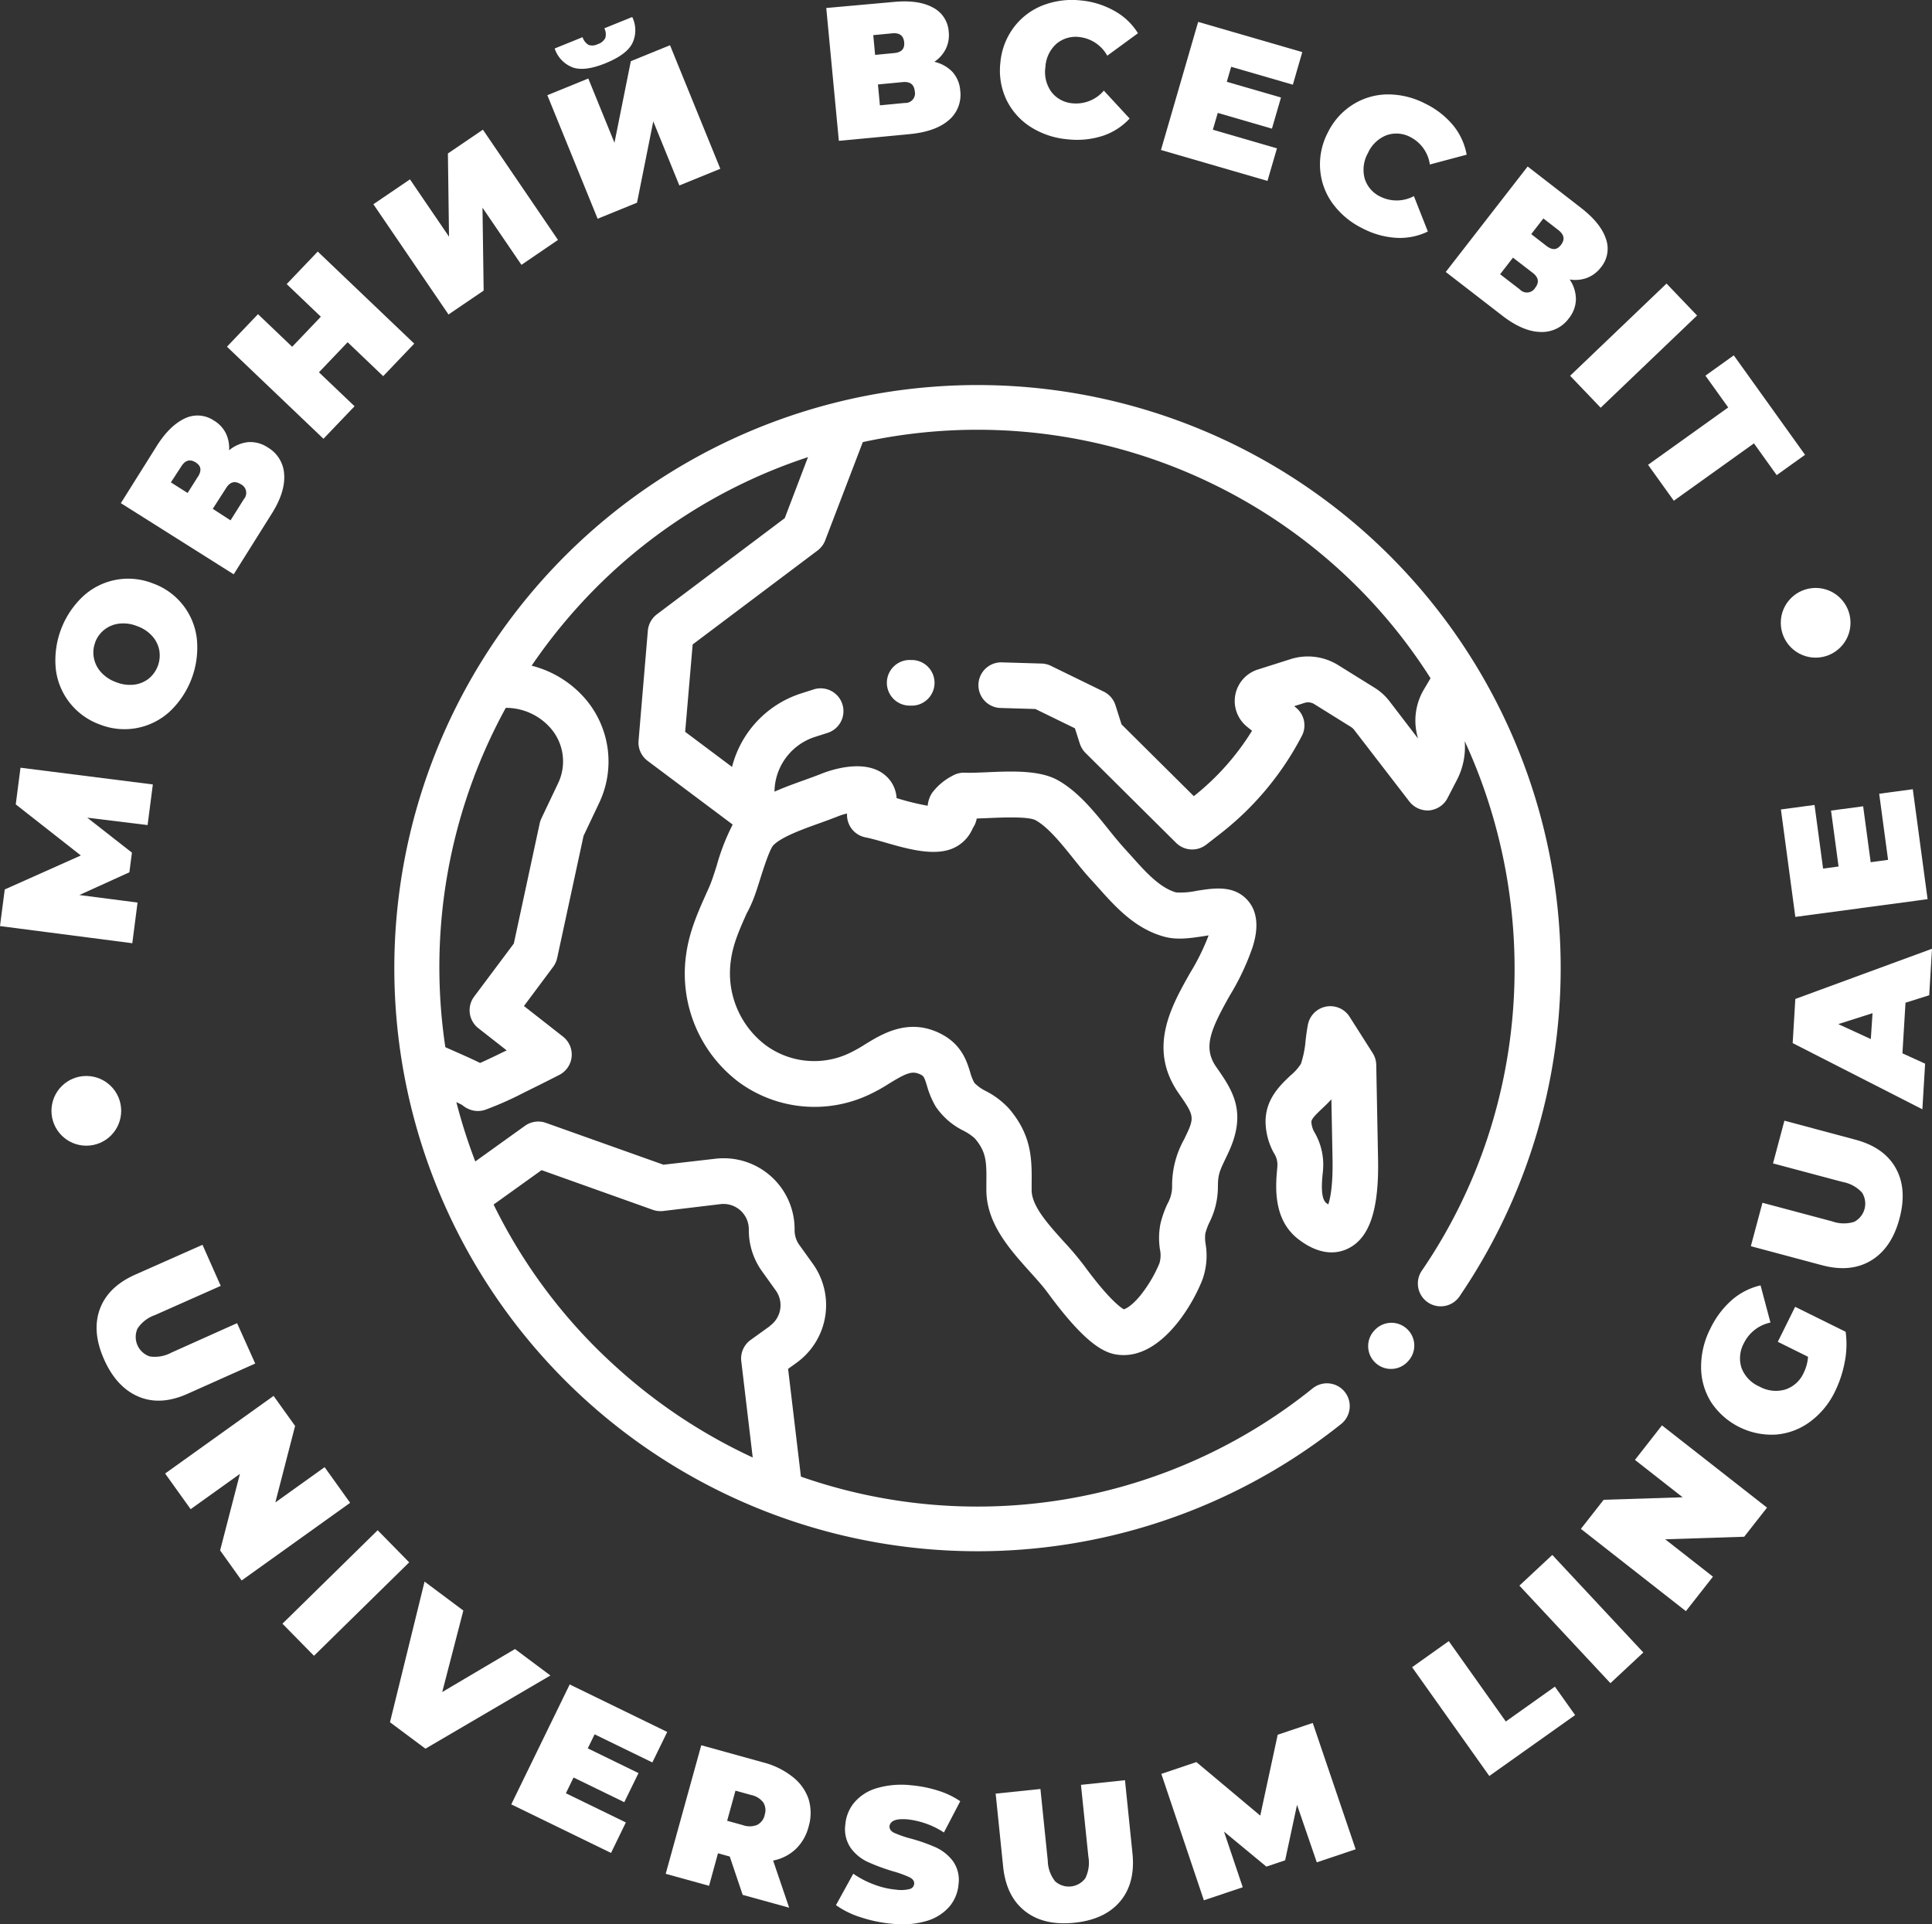
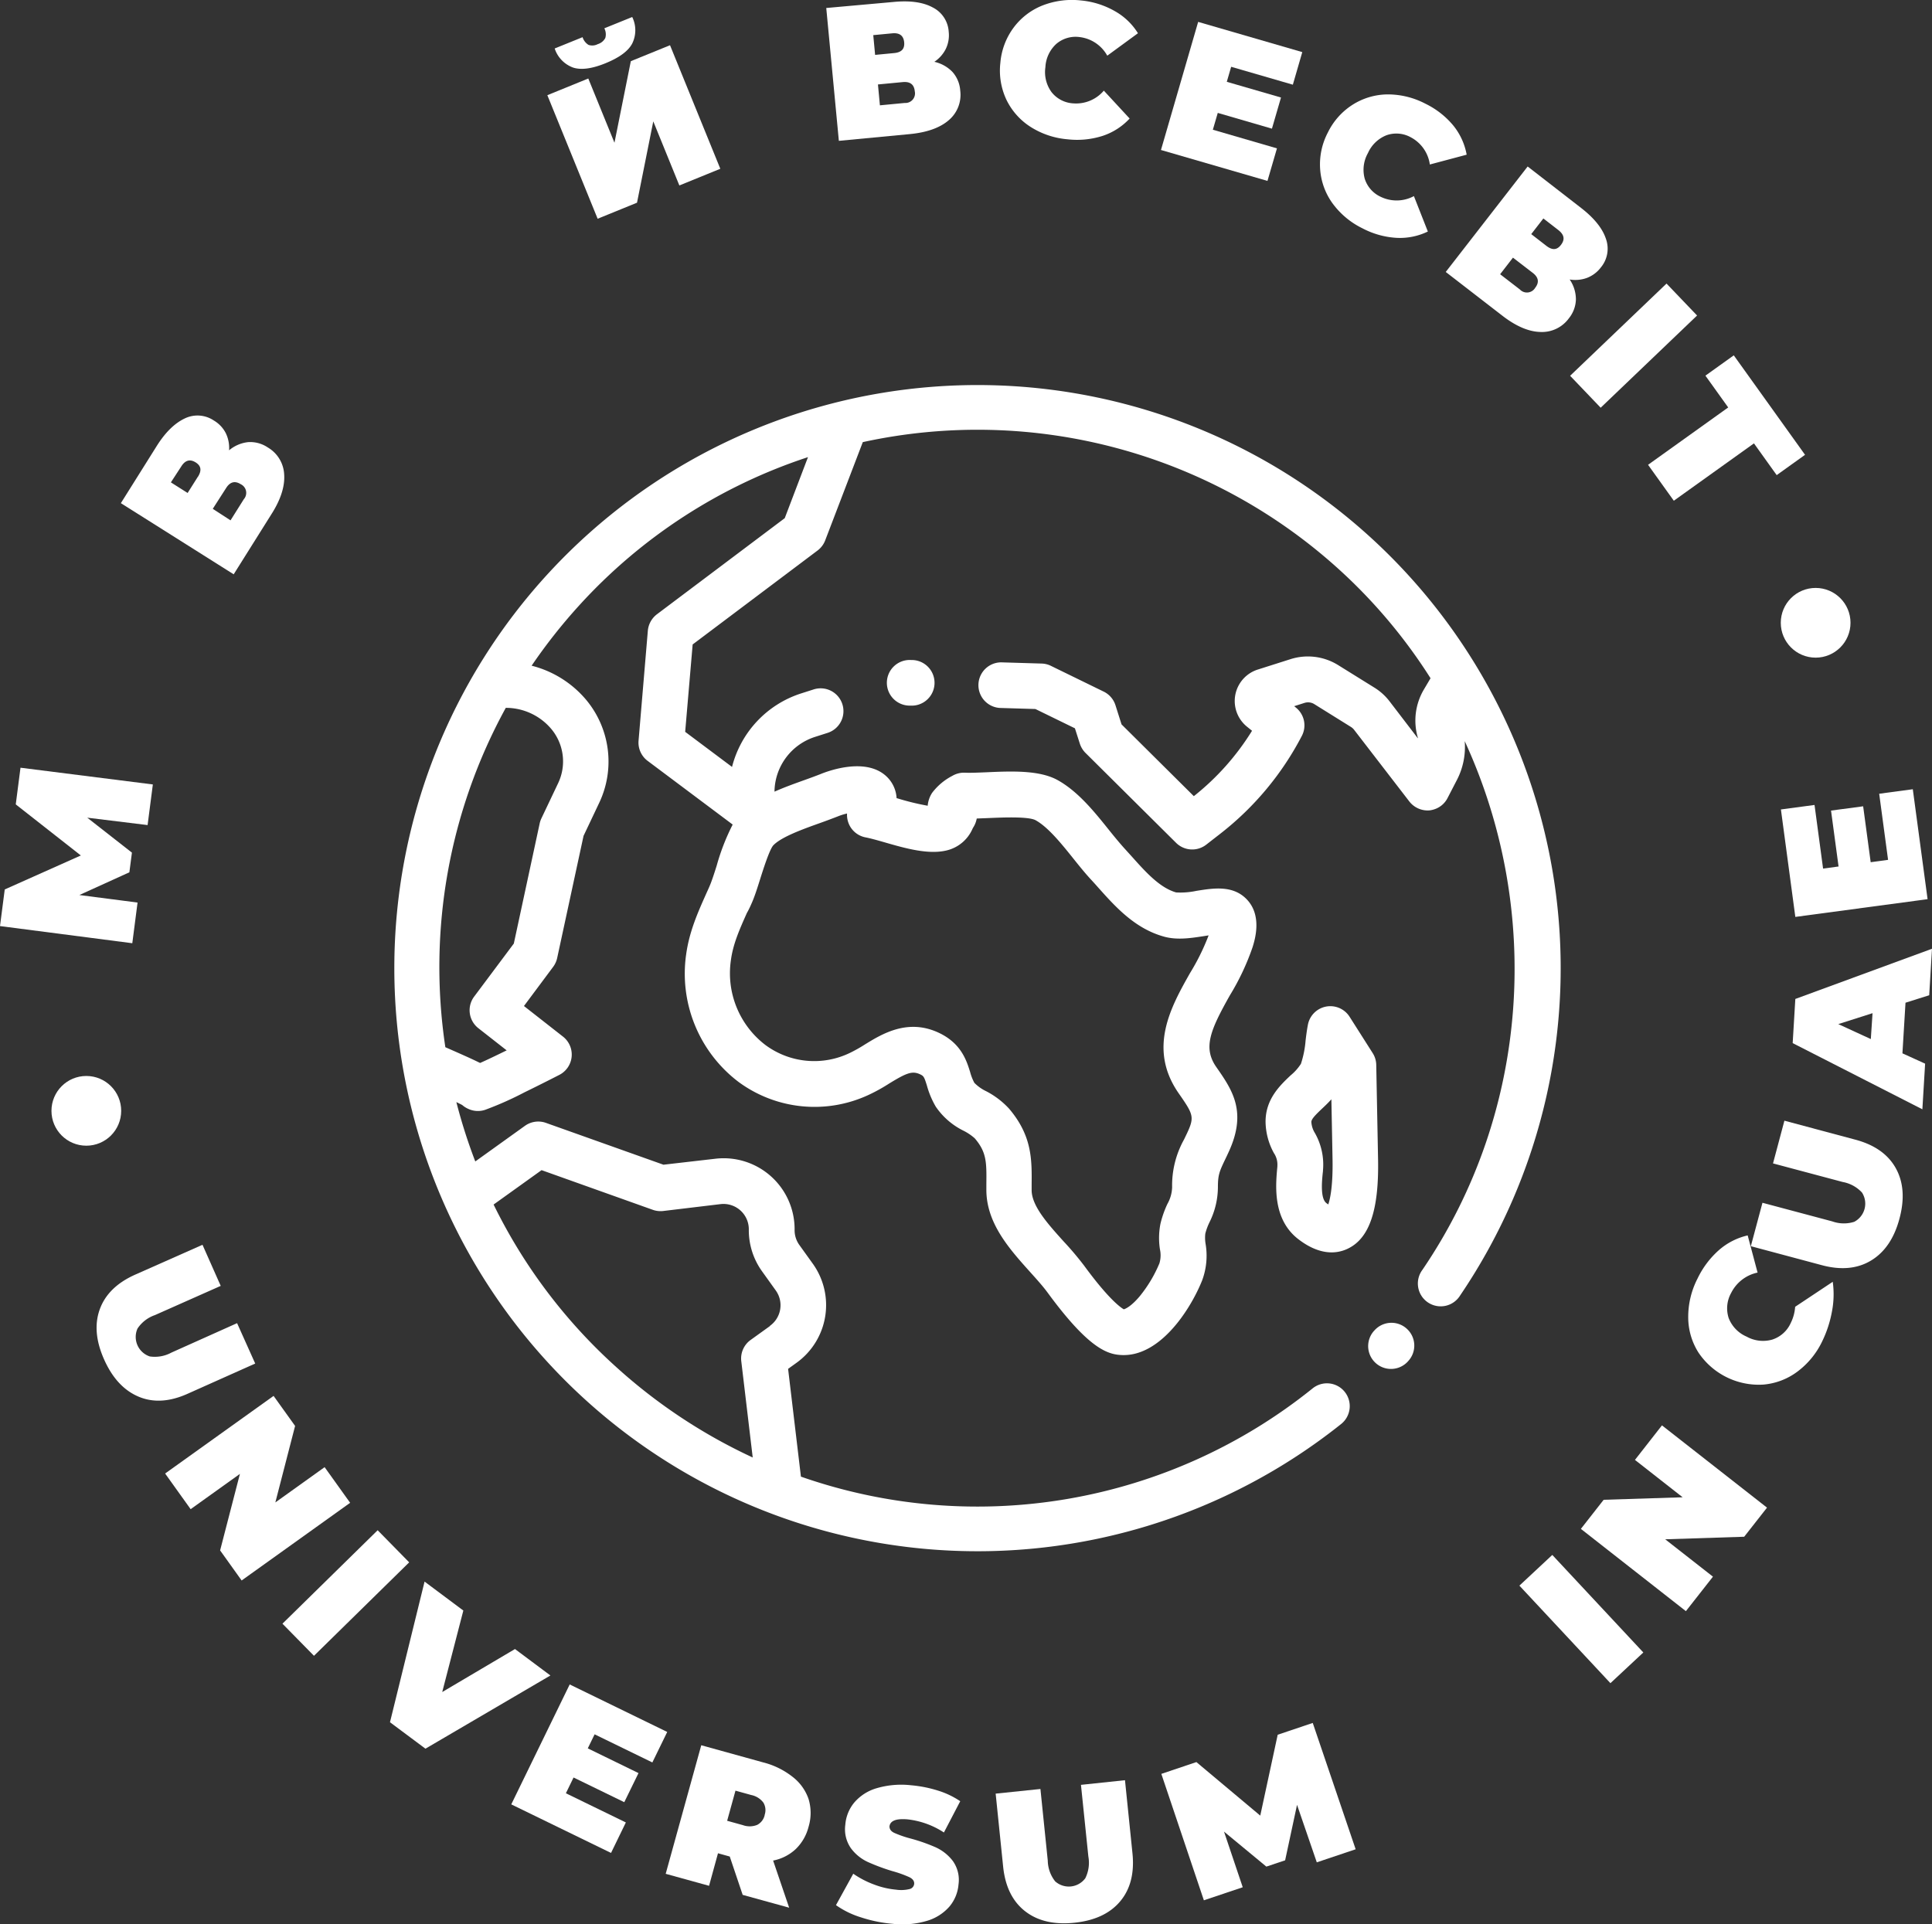
<svg xmlns="http://www.w3.org/2000/svg" viewBox="0 0 415.6 413.97">
  <rect x="0" y="0" width="415.6" height="413.97" fill="#333333" stroke="none" />
  <defs>
    <style>.cls-1{fill:#fff;}</style>
  </defs>
  <title>logo-site</title>
  <g id="Слой_2" data-name="Слой 2">
    <g id="Слой_1-2" data-name="Слой 1">
      <polygon class="cls-1" points="29.59 194.18 17.07 192.56 27.83 187.67 28.38 183.44 18.77 175.92 31.75 177.51 32.88 168.77 4.41 165.17 3.39 173.06 17.39 184.05 1.02 191.36 0 199.24 28.46 202.93 29.59 194.18" />
-       <path class="cls-1" d="M15,151.2a14.53,14.53,0,0,0,6.5,4.68,14.4,14.4,0,0,0,15-2.78,18.95,18.95,0,0,0,5.85-15.59,14.37,14.37,0,0,0-9.48-12,14.35,14.35,0,0,0-15,2.78A18.91,18.91,0,0,0,12,143.91,14.41,14.41,0,0,0,15,151.2Zm5.47-13a6.17,6.17,0,0,1,2-2.74,6.33,6.33,0,0,1,3.16-1.29,7.93,7.93,0,0,1,3.85.53,7.92,7.92,0,0,1,3.25,2.13,6.36,6.36,0,0,1,1.53,3.05A6.46,6.46,0,0,1,32,146a6.33,6.33,0,0,1-3.16,1.3,8,8,0,0,1-3.85-.53,7.93,7.93,0,0,1-3.25-2.14,6.32,6.32,0,0,1-1.53-3A6.19,6.19,0,0,1,20.49,138.19Z" />
      <path class="cls-1" d="M58.41,110.59c2-3.14,2.89-6,2.72-8.49a7.13,7.13,0,0,0-3.52-5.83,6.75,6.75,0,0,0-4.2-1.15,7.6,7.6,0,0,0-4.13,1.76,7.32,7.32,0,0,0-.7-3.67A6.71,6.71,0,0,0,46,90.47,6.29,6.29,0,0,0,39.8,90c-2.15,1-4.18,2.93-6.07,5.93L26,108.25l24.27,15.31Zm-15.86-8-2.19,3.47-3.6-2.28L39,100.34c.84-1.34,1.88-1.62,3.1-.85S43.4,101.28,42.55,102.62Zm3.22,6.88L48.64,105q1.26-2,3.14-.83a2.06,2.06,0,0,1,.67,3.23l-2.86,4.55Z" />
-       <polygon class="cls-1" points="76.27 87.4 68.61 80.1 74.78 73.63 82.43 80.93 89.11 73.93 68.35 54.12 61.67 61.12 69.02 68.14 62.85 74.61 55.5 67.59 48.82 74.59 69.58 94.4 76.27 87.4" />
-       <polygon class="cls-1" points="104.04 62.52 103.79 44.68 112.17 56.98 120.03 51.62 103.88 27.9 96.35 33.02 96.59 50.92 88.19 38.59 80.32 43.94 96.48 67.66 104.04 62.52" />
      <polygon class="cls-1" points="137.03 43.61 140.53 26.11 146.14 39.9 154.95 36.31 144.13 9.73 135.7 13.16 132.18 30.71 126.55 16.89 117.74 20.48 128.56 47.06 137.03 43.61" />
      <path class="cls-1" d="M123.29,14.54c1.73.56,4.07.25,7-.95S135.14,11,136,9.36a6.46,6.46,0,0,0,0-5.7l-6,2.43a2.83,2.83,0,0,1,.21,2.08,2.68,2.68,0,0,1-1.61,1.32,2.56,2.56,0,0,1-2,.17A3,3,0,0,1,125.32,8l-6,2.43A6.53,6.53,0,0,0,123.29,14.54Z" />
      <path class="cls-1" d="M195.72,28.85q5.55-.54,8.38-3a7.13,7.13,0,0,0,2.46-6.35,6.73,6.73,0,0,0-1.65-4,7.73,7.73,0,0,0-3.92-2.2,7.22,7.22,0,0,0,2.47-2.79,6.71,6.71,0,0,0,.62-3.68,6.27,6.27,0,0,0-3.44-5.23q-3.1-1.69-8.41-1.18L177.74,1.72l2.71,28.58Zm1.06-9.21a2.06,2.06,0,0,1-2.15,2.51l-5.35.51-.42-4.49,5.35-.51C195.78,17.52,196.64,18.17,196.78,19.64ZM191.93,7.17c1.58-.15,2.44.5,2.57,1.94s-.59,2.16-2.17,2.31l-4.08.39-.4-4.25Z" />
      <path class="cls-1" d="M221.66,27.28a17.54,17.54,0,0,0,8,2.69,18,18,0,0,0,7.57-.75A13.75,13.75,0,0,0,243,25.5l-5.55-6a7.83,7.83,0,0,1-6.57,2.74,6.39,6.39,0,0,1-4.67-2.41,7.28,7.28,0,0,1-1.33-5.38,7.26,7.26,0,0,1,2.34-5,6.38,6.38,0,0,1,5.05-1.47,7.86,7.86,0,0,1,5.92,4l6.6-4.83a13.79,13.79,0,0,0-5-4.77A18,18,0,0,0,232.55.1a17.38,17.38,0,0,0-8.35,1.1A14.3,14.3,0,0,0,218,6a14.76,14.76,0,0,0-2.81,7.53,14.68,14.68,0,0,0,1.31,7.94A14.3,14.3,0,0,0,221.66,27.28Z" />
      <polygon class="cls-1" points="274.69 31.92 260.9 27.91 261.96 24.29 273.61 27.68 275.56 20.98 263.9 17.6 264.84 14.37 278.11 18.22 280.14 11.21 257.74 4.71 249.74 32.27 272.65 38.92 274.69 31.92" />
      <path class="cls-1" d="M286.62,43.71a17.4,17.4,0,0,0,6.46,5.41,17.92,17.92,0,0,0,7.32,2.05,13.78,13.78,0,0,0,6.75-1.36l-3-7.62a7.83,7.83,0,0,1-7.12.16,6.39,6.39,0,0,1-3.47-3.94,7.31,7.31,0,0,1,.71-5.49,7.3,7.3,0,0,1,4-3.83,6.38,6.38,0,0,1,5.23.46,7.83,7.83,0,0,1,4.08,5.84l7.92-2.11A13.87,13.87,0,0,0,312.62,27a18,18,0,0,0-6-4.69,17.47,17.47,0,0,0-8.17-2A14.3,14.3,0,0,0,291,22.51a14.7,14.7,0,0,0-5.36,6,14.71,14.71,0,0,0-1.66,7.87A14.2,14.2,0,0,0,286.62,43.71Z" />
      <path class="cls-1" d="M323.15,67.9q4.41,3.42,8.19,3.52a7.15,7.15,0,0,0,6.15-2.94A6.75,6.75,0,0,0,339,64.41a7.62,7.62,0,0,0-1.34-4.28,7.3,7.3,0,0,0,3.71-.34,6.77,6.77,0,0,0,3-2.26,6.29,6.29,0,0,0,1.08-6.17c-.75-2.24-2.52-4.44-5.33-6.62l-11.5-8.92L311,58.51ZM332,47l3.24,2.51c1.25,1,1.44,2,.55,3.17s-1.91,1.17-3.16.2l-3.24-2.51Zm-2.28,11.71q1.88,1.45.52,3.21a2.07,2.07,0,0,1-3.29.36L322.7,59l2.76-3.57Z" />
      <rect class="cls-1" x="337.06" y="69.6" width="28.7" height="9.51" transform="translate(46.08 263.55) rotate(-43.73)" />
      <polygon class="cls-1" points="354.52 100 360.06 107.73 377.3 95.39 382.19 102.22 388.29 97.85 372.96 76.45 366.86 80.82 371.76 87.66 354.52 100" />
      <path class="cls-1" d="M54.9,293.36,51,284.67,36.88,291a7.49,7.49,0,0,1-4.66.83,4.42,4.42,0,0,1-2.64-6,7.38,7.38,0,0,1,3.74-2.89l14.16-6.29-3.92-8.84-14.43,6.4q-5.88,2.61-7.65,7.43t.92,10.85q2.67,6,7.43,8t10.64-.68Z" />
      <polygon class="cls-1" points="69.83 315.65 59.23 323.24 63.48 306.78 58.85 300.32 35.52 317.02 41.01 324.69 51.61 317.1 47.35 333.56 51.98 340.03 75.32 323.32 69.83 315.65" />
      <rect class="cls-1" x="60.03" y="337.9" width="28.7" height="9.68" transform="translate(-218.79 150.25) rotate(-44.47)" />
      <polygon class="cls-1" points="110.78 354.78 95.13 364.03 99.67 346.5 91.33 340.27 83.89 370.53 91.52 376.22 118.4 360.47 110.78 354.78" />
      <polygon class="cls-1" points="140.33 379.18 143.53 372.62 122.55 362.4 109.98 388.2 131.44 398.65 134.63 392.09 121.73 385.81 123.38 382.42 134.29 387.73 137.35 381.47 126.44 376.15 127.91 373.13 140.33 379.18" />
      <path class="cls-1" d="M170.5,382.28a16.9,16.9,0,0,0-6.33-3.11l-13.32-3.69-7.65,27.66,9.33,2.58,1.92-7,2.53.7,2.78,8.25,10,2.76-3.45-10.14a9.88,9.88,0,0,0,4.84-2.45,10.15,10.15,0,0,0,2.78-4.8,10.33,10.33,0,0,0,0-6A10.22,10.22,0,0,0,170.5,382.28Zm-6,8.2a3.14,3.14,0,0,1-1.61,2.13,4.31,4.31,0,0,1-3.08.06l-3.39-.94,1.79-6.48,3.4.94a4.34,4.34,0,0,1,2.61,1.64A3.15,3.15,0,0,1,164.48,390.48Z" />
      <path class="cls-1" d="M195.27,391.43a17.84,17.84,0,0,1,7.78,2.82l3.51-6.73a18.09,18.09,0,0,0-4.84-2.3,27,27,0,0,0-5.73-1.13,18.8,18.8,0,0,0-7.4.63,10,10,0,0,0-4.82,3.08,8.48,8.48,0,0,0-1.93,4.77,7.13,7.13,0,0,0,1.2,5.06,9.41,9.41,0,0,0,3.61,2.95,42.91,42.91,0,0,0,5.39,2,24.52,24.52,0,0,1,3.61,1.3c.72.37,1.06.85,1,1.45a1.27,1.27,0,0,1-1,1.09,7.54,7.54,0,0,1-2.9.13,17.77,17.77,0,0,1-4.79-1.13,19.94,19.94,0,0,1-4.41-2.3l-3.72,6.76a18.92,18.92,0,0,0,5.35,2.62,30.08,30.08,0,0,0,6.85,1.4,18.57,18.57,0,0,0,7.4-.65,10.23,10.23,0,0,0,4.82-3.08,8.47,8.47,0,0,0,1.94-4.75,7,7,0,0,0-1.23-5.05,9.68,9.68,0,0,0-3.68-2.93,38,38,0,0,0-5.39-1.89,23,23,0,0,1-3.55-1.23c-.71-.35-1-.81-1-1.39C191.5,391.71,192.79,391.21,195.27,391.43Z" />
      <path class="cls-1" d="M242,383l-9.47,1,1.59,15.41a7.5,7.5,0,0,1-.66,4.69,4.41,4.41,0,0,1-6.48.66,7.38,7.38,0,0,1-1.59-4.45l-1.58-15.42-9.63,1,1.61,15.71q.66,6.4,4.7,9.57t10.6,2.5q6.57-.67,9.87-4.6t2.65-10.33Z" />
      <polygon class="cls-1" points="274.85 373.22 271.1 390.62 257.36 379.1 249.82 381.64 258.97 408.84 267.33 406.03 263.3 394.06 272.41 401.59 276.45 400.24 279.01 388.3 283.26 400.67 291.62 397.86 282.39 370.68 274.85 373.22" />
-       <polygon class="cls-1" points="323.92 370.37 311.65 353.08 303.76 358.69 320.37 382.09 338.83 368.99 334.48 362.87 323.92 370.37" />
      <rect class="cls-1" x="335.33" y="334.01" width="9.68" height="28.7" transform="translate(-146.2 325.72) rotate(-43.02)" />
      <polygon class="cls-1" points="351.7 314.09 361.96 322.13 344.97 322.67 340.07 328.93 362.66 346.63 368.48 339.21 358.21 331.17 375.2 330.62 380.11 324.36 357.51 306.66 351.7 314.09" />
-       <path class="cls-1" d="M386.16,281.15l-3.73,7.53,6.5,3.22a9.15,9.15,0,0,1-.94,3.47,6.56,6.56,0,0,1-4,3.59,7.25,7.25,0,0,1-5.49-.64,7.17,7.17,0,0,1-3.87-4,6.79,6.79,0,0,1,.54-5.41,8.24,8.24,0,0,1,5.68-4.37l-2.13-8a14.25,14.25,0,0,0-6.16,3.14,19.22,19.22,0,0,0-4.63,6.15,18,18,0,0,0-2,8.36,14.18,14.18,0,0,0,2.2,7.55,15.64,15.64,0,0,0,13.92,6.9,14.2,14.2,0,0,0,7.32-2.76,17.49,17.49,0,0,0,5.37-6.53,24.72,24.72,0,0,0,2.09-6.34,19.56,19.56,0,0,0,.19-6.49Z" />
+       <path class="cls-1" d="M386.16,281.15a9.15,9.15,0,0,1-.94,3.47,6.56,6.56,0,0,1-4,3.59,7.25,7.25,0,0,1-5.49-.64,7.17,7.17,0,0,1-3.87-4,6.79,6.79,0,0,1,.54-5.41,8.24,8.24,0,0,1,5.68-4.37l-2.13-8a14.25,14.25,0,0,0-6.16,3.14,19.22,19.22,0,0,0-4.63,6.15,18,18,0,0,0-2,8.36,14.18,14.18,0,0,0,2.2,7.55,15.64,15.64,0,0,0,13.92,6.9,14.2,14.2,0,0,0,7.32-2.76,17.49,17.49,0,0,0,5.37-6.53,24.72,24.72,0,0,0,2.09-6.34,19.56,19.56,0,0,0,.19-6.49Z" />
      <path class="cls-1" d="M399.1,245.19l-15.25-4.08-2.45,9.19,15,4a7.45,7.45,0,0,1,4.14,2.27,4.41,4.41,0,0,1-1.68,6.3,7.42,7.42,0,0,1-4.73-.1l-15-4-2.5,9.34,15.25,4.08q6.21,1.67,10.62-1t6.1-9q1.71-6.37-.79-10.86T399.1,245.19Z" />
      <path class="cls-1" d="M415,214.12l.6-10-29.4,10.8-.57,9.5,27.9,14.24.59-9.82-4.88-2.22.66-10.89Zm-12.56,9.43-7-3.22,7.37-2.35Z" />
      <polygon class="cls-1" points="395.5 186.42 392.17 186.87 390.33 173.18 383.1 174.15 386.2 197.27 414.65 193.45 411.47 169.8 404.24 170.77 406.15 184.99 402.41 185.5 400.79 173.47 393.88 174.39 395.5 186.42" />
      <path class="cls-1" d="M302.62,285.87a4.9,4.9,0,0,0-6.93.33l-.15.16a4.91,4.91,0,0,0,7.27,6.6l.14-.16A4.89,4.89,0,0,0,302.62,285.87Z" />
      <path class="cls-1" d="M289.27,299.45a4.9,4.9,0,0,0-6.89-.76,115,115,0,0,1-110.09,19l-2.76-23.19,1.81-1.3a15.29,15.29,0,0,0,3.52-21.3l-2.93-4.08a5.44,5.44,0,0,1-1-3.23,15.26,15.26,0,0,0-17-15.3l-11.21,1.29-25.28-9a4.93,4.93,0,0,0-4.51.63l-10.69,7.67a116.17,116.17,0,0,1-4.07-12.77c.61.29,1,.49,1.26.63a5.05,5.05,0,0,0,1.2.78,4.93,4.93,0,0,0,4.11.11,71.08,71.08,0,0,0,8.08-3.62c3.76-1.83,7.47-3.74,7.51-3.76a4.91,4.91,0,0,0,.79-8.22l-8.41-6.59L119,208a5,5,0,0,0,.86-1.91l5.67-26.26,3.38-7.13a20.73,20.73,0,0,0-2.84-22.16,22.57,22.57,0,0,0-11.71-7.32,117.4,117.4,0,0,1,10.26-13,115,115,0,0,1,49.19-31.87l-5,13.13-27.51,20.69a5,5,0,0,0-1.94,3.51l-2,23.71a4.91,4.91,0,0,0,2,4.34l18.25,13.67a46.79,46.79,0,0,0-3.44,8.84c-.5,1.6-1,3.11-1.36,4s-.67,1.52-1,2.27c-1.75,3.92-3.55,8-4.21,12.83a29.23,29.23,0,0,0,11.27,27.43A27.55,27.55,0,0,0,187,235.49a37.09,37.09,0,0,0,4.28-2.38c3.69-2.26,4.93-2.76,6.6-2,.81.39.9.48,1.52,2.47a18.8,18.8,0,0,0,1.89,4.5,15.51,15.51,0,0,0,6,5.2,11.17,11.17,0,0,1,2.39,1.62c2.57,3,2.55,5.17,2.5,9.86,0,.4,0,.81,0,1.22,0,7.22,5,12.77,9.4,17.67,1.43,1.59,2.79,3.1,3.8,4.48,8.17,11.14,12.23,13,15.13,13.34a10.23,10.23,0,0,0,4.35-.43c6.74-2.14,11.79-10.64,13.76-15.63a15.22,15.22,0,0,0,.73-7.73,7.87,7.87,0,0,1-.07-2.28,12.79,12.79,0,0,1,.91-2.46,17.1,17.1,0,0,0,1.8-7.56c0-2.67.37-3.44,1.59-6,.22-.44.44-.92.68-1.44,4.08-8.75.83-13.42-2.61-18.36-2.9-4.16-1.33-7.9,2.92-15.45a52.53,52.53,0,0,0,4.88-10.36c.5-1.61,2-6.54-1-10s-7.45-2.68-11.07-2.11a16.43,16.43,0,0,1-4.39.34c-3.49-1-6.51-4.35-9.44-7.63l-1.73-1.91c-1-1.11-2.13-2.48-3.3-3.94-3.1-3.87-6.61-8.24-11-10.68-3.94-2.19-10-1.93-15.31-1.69-1.79.07-3.48.15-4.63.09a5,5,0,0,0-2.74.69,12.79,12.79,0,0,0-4.33,3.65,6,6,0,0,0-.95,2.77,55.52,55.52,0,0,1-6.58-1.61l-.11,0a6.93,6.93,0,0,0-1.85-4.37c-4.37-4.69-12.9-1.5-14.56-.81-1,.39-2.16.82-3.45,1.28-2,.72-4.25,1.52-6.4,2.48V170a12.54,12.54,0,0,1,8.71-11.46l2.66-.85a4.91,4.91,0,1,0-3-9.35l-2.66.85A22.4,22.4,0,0,0,157.47,165l-10.08-7.55L149,138.65l26.88-20.22a4.93,4.93,0,0,0,1.63-2.17l8.09-21.14a115.68,115.68,0,0,1,102.61,27.54,114.26,114.26,0,0,1,19.52,23.26l-1.42,2.4A13.13,13.13,0,0,0,305,158.73l0,.11L299,151a12.18,12.18,0,0,0-3.25-3l-7.9-4.91a12.33,12.33,0,0,0-10.23-1.28l-7.05,2.24a7.1,7.1,0,0,0-2.29,12.32l1.05.85a54.44,54.44,0,0,1-12.52,14.07l-15.55-15.44-1.31-4.13a4.92,4.92,0,0,0-2.52-2.92l-11.35-5.54a4.8,4.8,0,0,0-2-.5l-8.71-.26a4.91,4.91,0,0,0-.3,9.81l7.66.23,8.5,4.15,1.05,3.28a5,5,0,0,0,1.21,2L253,181.34a4.92,4.92,0,0,0,6.47.39l3.11-2.42a64.15,64.15,0,0,0,17.47-21,4.89,4.89,0,0,0-1.29-6.08l-.36-.3,2.23-.71a2.54,2.54,0,0,1,2.08.26l7.9,4.92a2.66,2.66,0,0,1,.66.59l11.91,15.46a5,5,0,0,0,4.33,1.9,5.06,5.06,0,0,0,1-.22,4.87,4.87,0,0,0,2.87-2.42l2.07-4a15.43,15.43,0,0,0,1.63-8.26c16.6,36,14.22,79.48-9.1,113.75a4.91,4.91,0,1,0,8.11,5.52,125.45,125.45,0,1,0-25.57,27.63A4.92,4.92,0,0,0,289.27,299.45ZM161.8,194.08c.58-1.34,1.13-3.08,1.71-4.92.69-2.2,2-6.3,2.81-7.26,1.71-1.84,6.5-3.55,10-4.8,1.4-.5,2.73-1,3.89-1.45a12.82,12.82,0,0,1,2-.63,5,5,0,0,0,.51,2.5,4.89,4.89,0,0,0,3.49,2.64c1,.19,2.51.61,4.07,1.06,4.43,1.28,9.45,2.72,13.42,1.73a8.12,8.12,0,0,0,5.51-4.66c.05-.09.09-.18.14-.26a5.27,5.27,0,0,0,.76-1.93l2.55-.1c3-.13,8.6-.37,10.12.47,2.7,1.5,5.58,5.08,8.11,8.24,1.28,1.6,2.49,3.1,3.74,4.46.54.58,1.08,1.18,1.62,1.79,3.69,4.13,7.87,8.81,14.14,10.55,2.84.79,5.86.31,8.53-.1l1.07-.17a48,48,0,0,1-4,8.11c-4.08,7.23-9.15,16.23-2.43,25.88,3.17,4.55,3.42,5.08,1.77,8.62l-.64,1.33a20.29,20.29,0,0,0-2.55,10.23,7.66,7.66,0,0,1-1,3.58,22,22,0,0,0-1.51,4.29,15.89,15.89,0,0,0-.11,5.51,6,6,0,0,1-.11,3,28.58,28.58,0,0,1-4.24,7.09c-1.76,2.1-3,2.7-3.43,2.81-.66-.38-3.22-2.14-8.52-9.38a67.46,67.46,0,0,0-4.44-5.25c-3.38-3.75-6.88-7.63-6.86-11.05,0-.4,0-.8,0-1.18.05-5.39.09-10.47-4.84-16.29a17.81,17.81,0,0,0-4.94-3.77,9,9,0,0,1-2.54-1.8,10.59,10.59,0,0,1-.91-2.32c-.76-2.45-1.91-6.15-6.67-8.42-6.71-3.2-12.27.21-15.95,2.47a31.84,31.84,0,0,1-3.19,1.8,17.63,17.63,0,0,1-18.25-1.69,19.41,19.41,0,0,1-7.4-18.25c.46-3.46,1.84-6.56,3.44-10.15C161.1,195.68,161.45,194.89,161.8,194.08Zm-53-41.79a12.77,12.77,0,0,1,9.78,4.53,10.89,10.89,0,0,1,1.5,11.64l-3.63,7.64a5,5,0,0,0-.36,1.07L110.53,203,102,214.41a4.9,4.9,0,0,0,.9,6.8l6.09,4.77c-2.28,1.12-4.33,2.1-5.71,2.71l-1.12-.54c-1.44-.68-3.42-1.56-6.36-2.85A116,116,0,0,1,108.8,152.29Zm56.83,133-4.17,3a4.91,4.91,0,0,0-2,4.57l2.46,20.71a116.88,116.88,0,0,1-29.74-19.8,115.15,115.15,0,0,1-26-34.62l10.32-7.4,23.94,8.54a5,5,0,0,0,2.21.25L155,259.06a5.45,5.45,0,0,1,6.08,5.46,15.15,15.15,0,0,0,2.85,9l2.93,4.09A5.45,5.45,0,0,1,165.63,285.24Z" />
      <path class="cls-1" d="M296.44,249.38l-.39-20.28a4.88,4.88,0,0,0-.77-2.54l-4.94-7.77a4.91,4.91,0,0,0-9,1.72c-.21,1.1-.36,2.25-.49,3.36a21.41,21.41,0,0,1-1,5,10.65,10.65,0,0,1-2.23,2.5c-2.28,2.16-5.4,5.11-5.38,10a14.34,14.34,0,0,0,1.79,6.7,4.42,4.42,0,0,1,.75,2.79V251c-.38,4-1.08,11.34,4.56,15.64,4,3.06,7.26,3.15,9.52,2.43a7.57,7.57,0,0,0,1.22-.5C294.64,266.29,296.65,260.19,296.44,249.38Zm-10.71,9.75-.41-.29c-1.29-1-1-4.55-.73-6.9v-.13a13.76,13.76,0,0,0-1.71-8,5.13,5.13,0,0,1-.79-2.42c0-.64.92-1.56,2.31-2.88.62-.58,1.3-1.23,2-2l.25,13C286.74,255.08,286.16,257.85,285.73,259.13Z" />
      <path class="cls-1" d="M196,142a4.91,4.91,0,1,0-.29,9.81H196a4.7,4.7,0,0,0,1.63-.23,4.91,4.91,0,0,0-1.34-9.58Z" />
      <circle class="cls-1" cx="18.57" cy="238.99" r="7.5" />
      <circle class="cls-1" cx="390.57" cy="133.99" r="7.5" />
    </g>
  </g>
</svg>